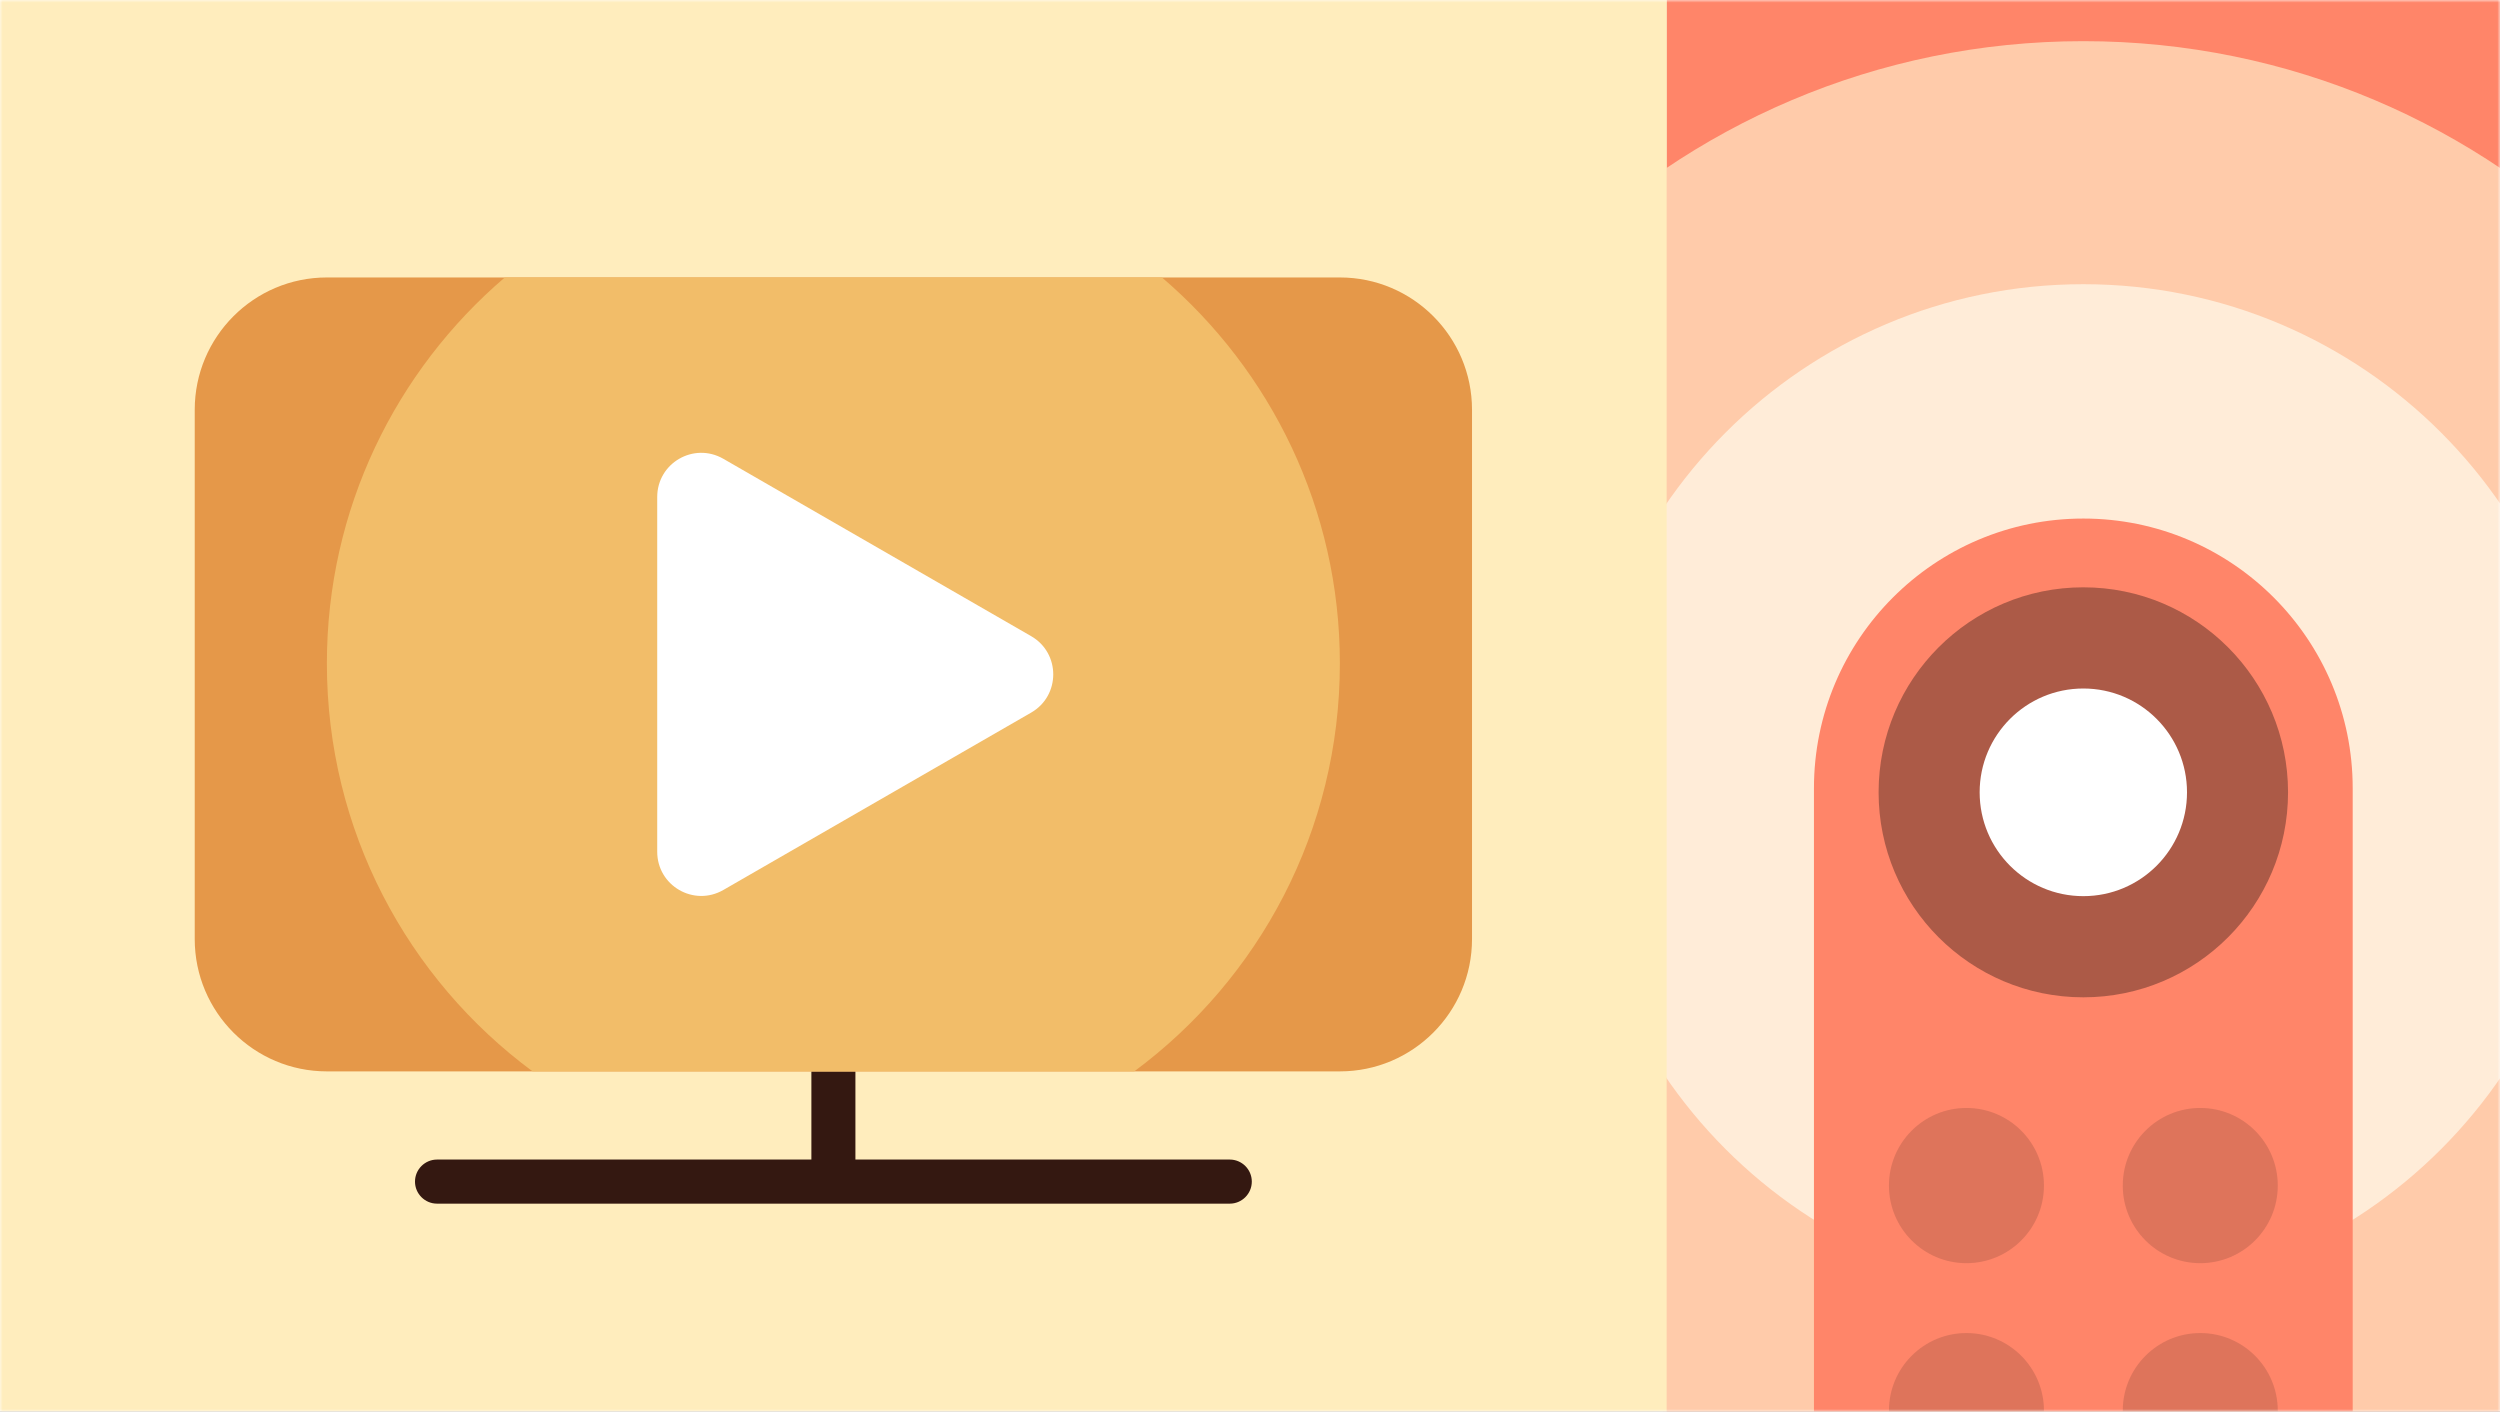
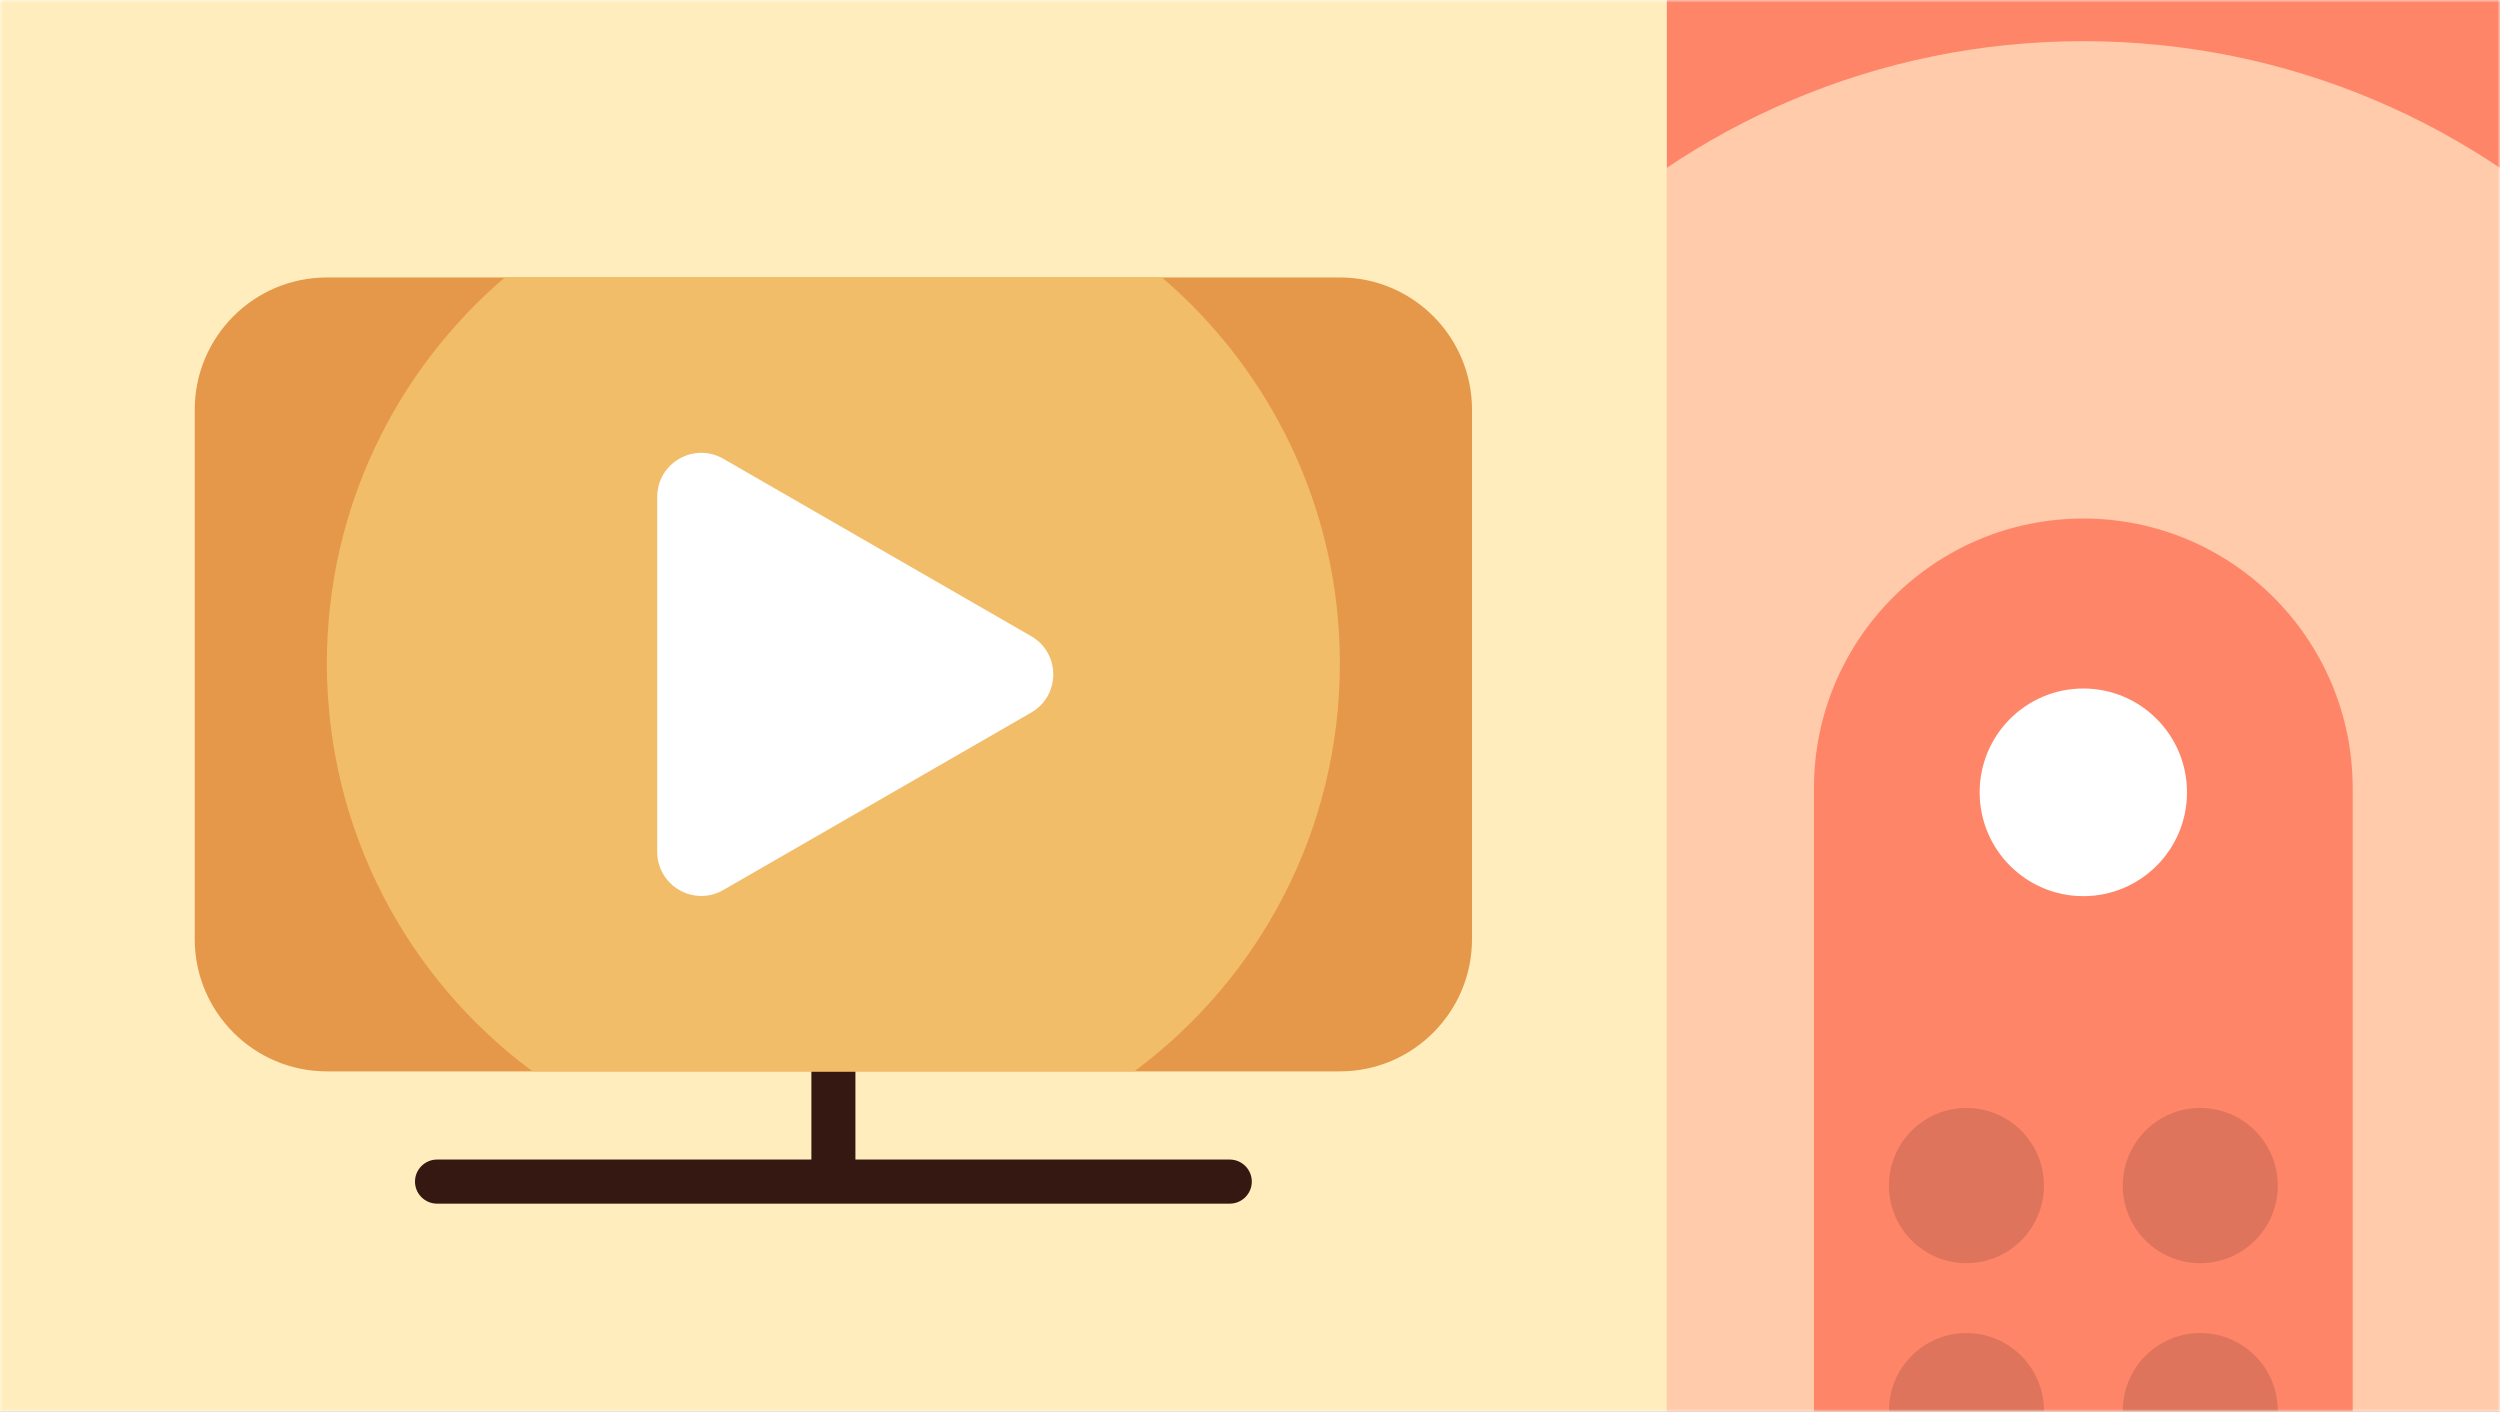
<svg xmlns="http://www.w3.org/2000/svg" width="464" height="262" viewBox="0 0 464 262" fill="none">
  <rect x="0" y="0" width="464" height="262" fill="#808080" stroke="none" />
  <g clip-path="url(#clip0_15210_18926)">
    <rect width="464" height="262" fill="white" />
    <mask id="mask0_15210_18926" style="mask-type:alpha" maskUnits="userSpaceOnUse" x="0" y="0" width="464" height="262">
      <path d="M464 0H0V262H464V0Z" fill="black" />
    </mask>
    <g mask="url(#mask0_15210_18926)">
      <path d="M464 0H309.333V262H464V0Z" fill="#E59849" />
      <path d="M463.999 0H309.332V262H463.999V0Z" fill="#FF8569" />
      <path d="M386.666 285.929C463.409 285.929 525.621 223.632 525.621 146.785C525.621 69.938 463.409 7.641 386.666 7.641C309.923 7.641 247.711 69.938 247.711 146.785C247.711 223.632 309.923 285.929 386.666 285.929Z" fill="#FFCBAA" />
-       <path d="M386.666 240.82C438.53 240.82 480.575 198.719 480.575 146.784C480.575 94.85 438.53 52.748 386.666 52.748C334.802 52.748 292.758 94.85 292.758 146.784C292.758 198.719 334.802 240.82 386.666 240.82Z" fill="#FFECD8" />
      <path d="M386.665 386.314C359.044 386.314 336.669 363.896 336.669 336.25V146.307C336.669 118.661 359.057 96.243 386.665 96.243C414.273 96.243 436.661 118.661 436.661 146.307V336.25C436.674 363.896 414.286 386.314 386.665 386.314Z" fill="#FF8569" />
      <g opacity="0.4">
        <path opacity="0.4" d="M364.973 276.223C372.917 276.223 379.357 269.774 379.357 261.819C379.357 253.864 372.917 247.415 364.973 247.415C357.029 247.415 350.589 253.864 350.589 261.819C350.589 269.774 357.029 276.223 364.973 276.223Z" fill="#301915" />
        <path opacity="0.4" d="M408.37 276.223C416.314 276.223 422.754 269.774 422.754 261.819C422.754 253.864 416.314 247.415 408.37 247.415C400.426 247.415 393.986 253.864 393.986 261.819C393.986 269.774 400.426 276.223 408.37 276.223Z" fill="#301915" />
      </g>
      <g opacity="0.4">
        <path opacity="0.4" d="M364.973 234.445C372.917 234.445 379.357 227.996 379.357 220.041C379.357 212.086 372.917 205.638 364.973 205.638C357.029 205.638 350.589 212.086 350.589 220.041C350.589 227.996 357.029 234.445 364.973 234.445Z" fill="#301915" />
        <path opacity="0.4" d="M408.37 234.445C416.314 234.445 422.754 227.996 422.754 220.041C422.754 212.086 416.314 205.638 408.37 205.638C400.426 205.638 393.986 212.086 393.986 220.041C393.986 227.996 400.426 234.445 408.37 234.445Z" fill="#301915" />
      </g>
-       <path opacity="0.4" d="M386.664 185.103C407.649 185.103 424.661 168.069 424.661 147.055C424.661 126.042 407.649 109.007 386.664 109.007C365.679 109.007 348.668 126.042 348.668 147.055C348.668 168.069 365.679 185.103 386.664 185.103Z" fill="#301915" />
      <path d="M386.666 166.325C397.294 166.325 405.909 157.697 405.909 147.055C405.909 136.413 397.294 127.786 386.666 127.786C376.038 127.786 367.423 136.413 367.423 147.055C367.423 157.697 376.038 166.325 386.666 166.325Z" fill="white" />
      <path d="M309.333 0H0V262H309.333V0Z" fill="#FFEDBD" />
      <path d="M228.249 215.214H158.765V198.849H150.593V215.214H81.109C78.867 215.214 77.023 217.047 77.023 219.305C77.023 221.564 78.867 223.397 81.109 223.397H228.249C230.491 223.397 232.335 221.564 232.335 219.305C232.335 217.047 230.491 215.214 228.249 215.214Z" fill="#341811" />
      <path d="M248.678 198.849H60.668C47.135 198.849 36.141 187.853 36.141 174.288V76.057C36.141 62.493 47.135 51.497 60.668 51.497H248.678C262.212 51.497 273.206 62.493 273.206 76.057V174.288C273.206 187.853 262.212 198.849 248.678 198.849Z" fill="#E59849" />
      <path d="M248.679 123.127C248.679 94.436 235.841 68.765 215.657 51.497H93.69C73.493 68.765 60.669 94.436 60.669 123.127C60.669 154.167 75.671 181.696 98.845 198.849H210.515C233.676 181.696 248.679 154.18 248.679 123.127Z" fill="#F2BD69" />
      <path d="M134.238 165.189L191.374 132.265C196.852 129.116 196.852 121.217 191.374 118.068L134.238 85.144C128.76 82.007 121.98 85.944 121.98 92.242V158.078C121.98 164.389 128.76 168.325 134.238 165.189Z" fill="white" />
    </g>
  </g>
  <defs>
    <clipPath id="clip0_15210_18926">
      <rect width="464" height="262" fill="white" />
    </clipPath>
  </defs>
</svg>